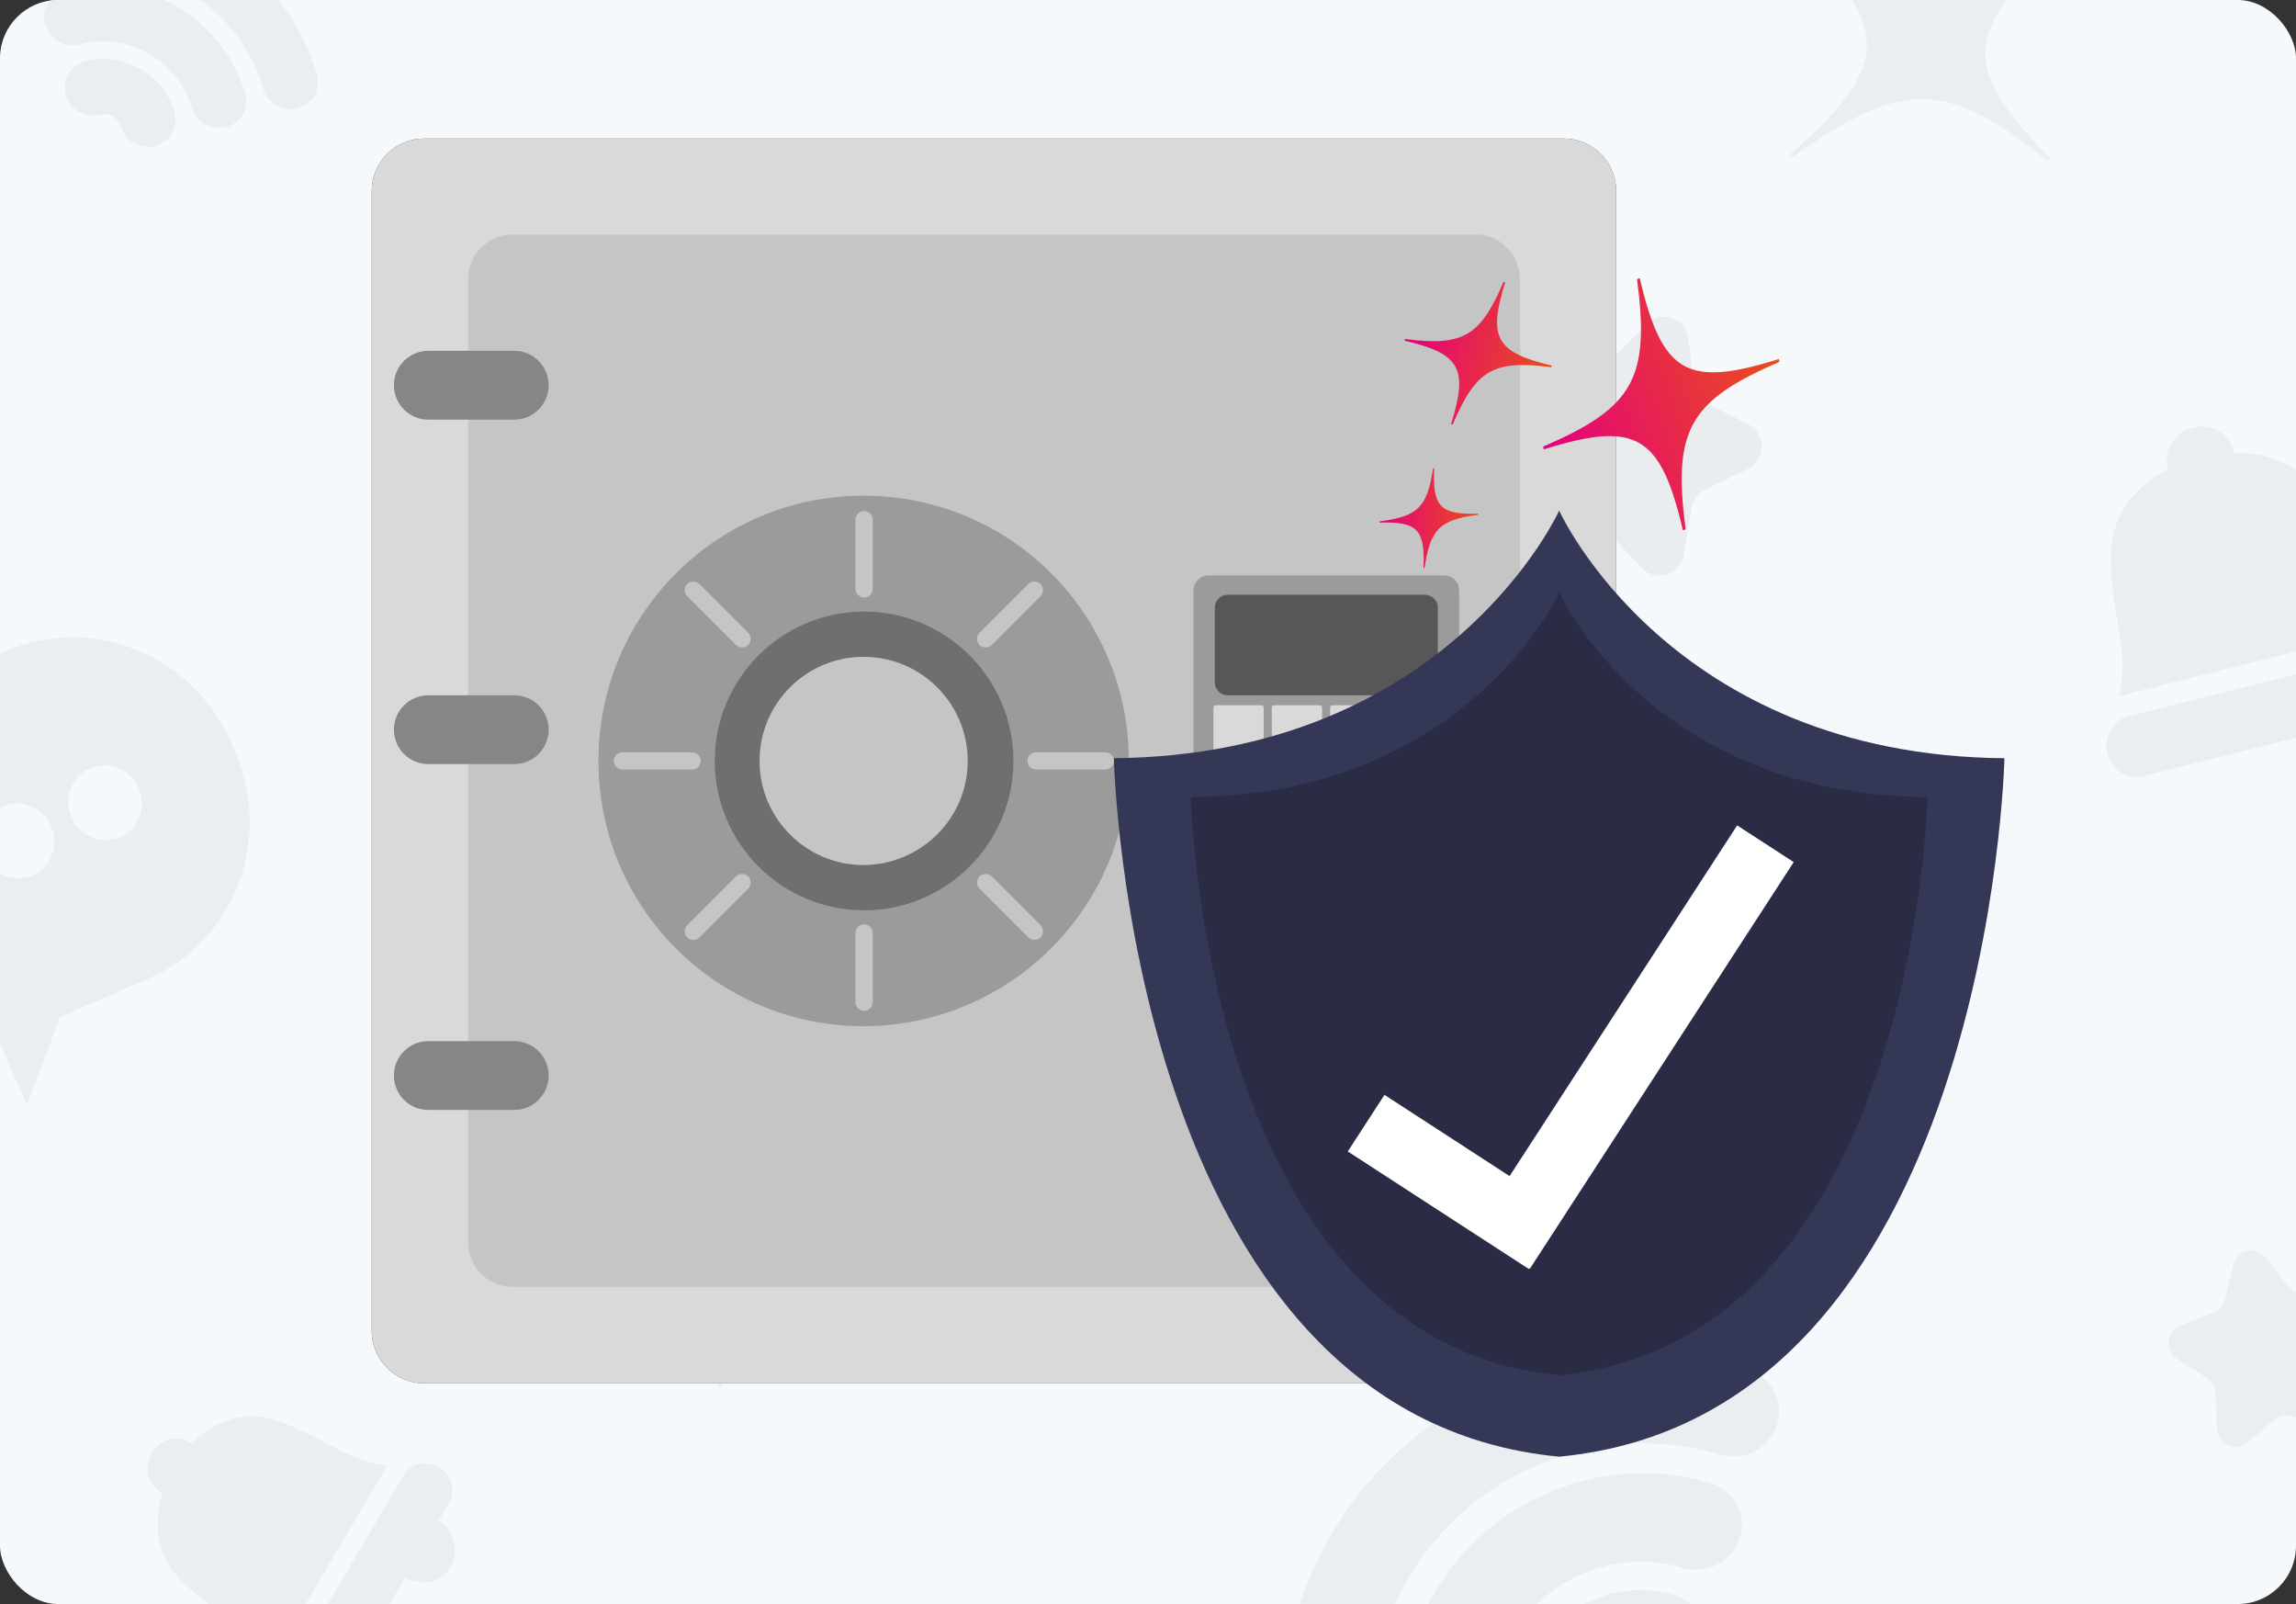
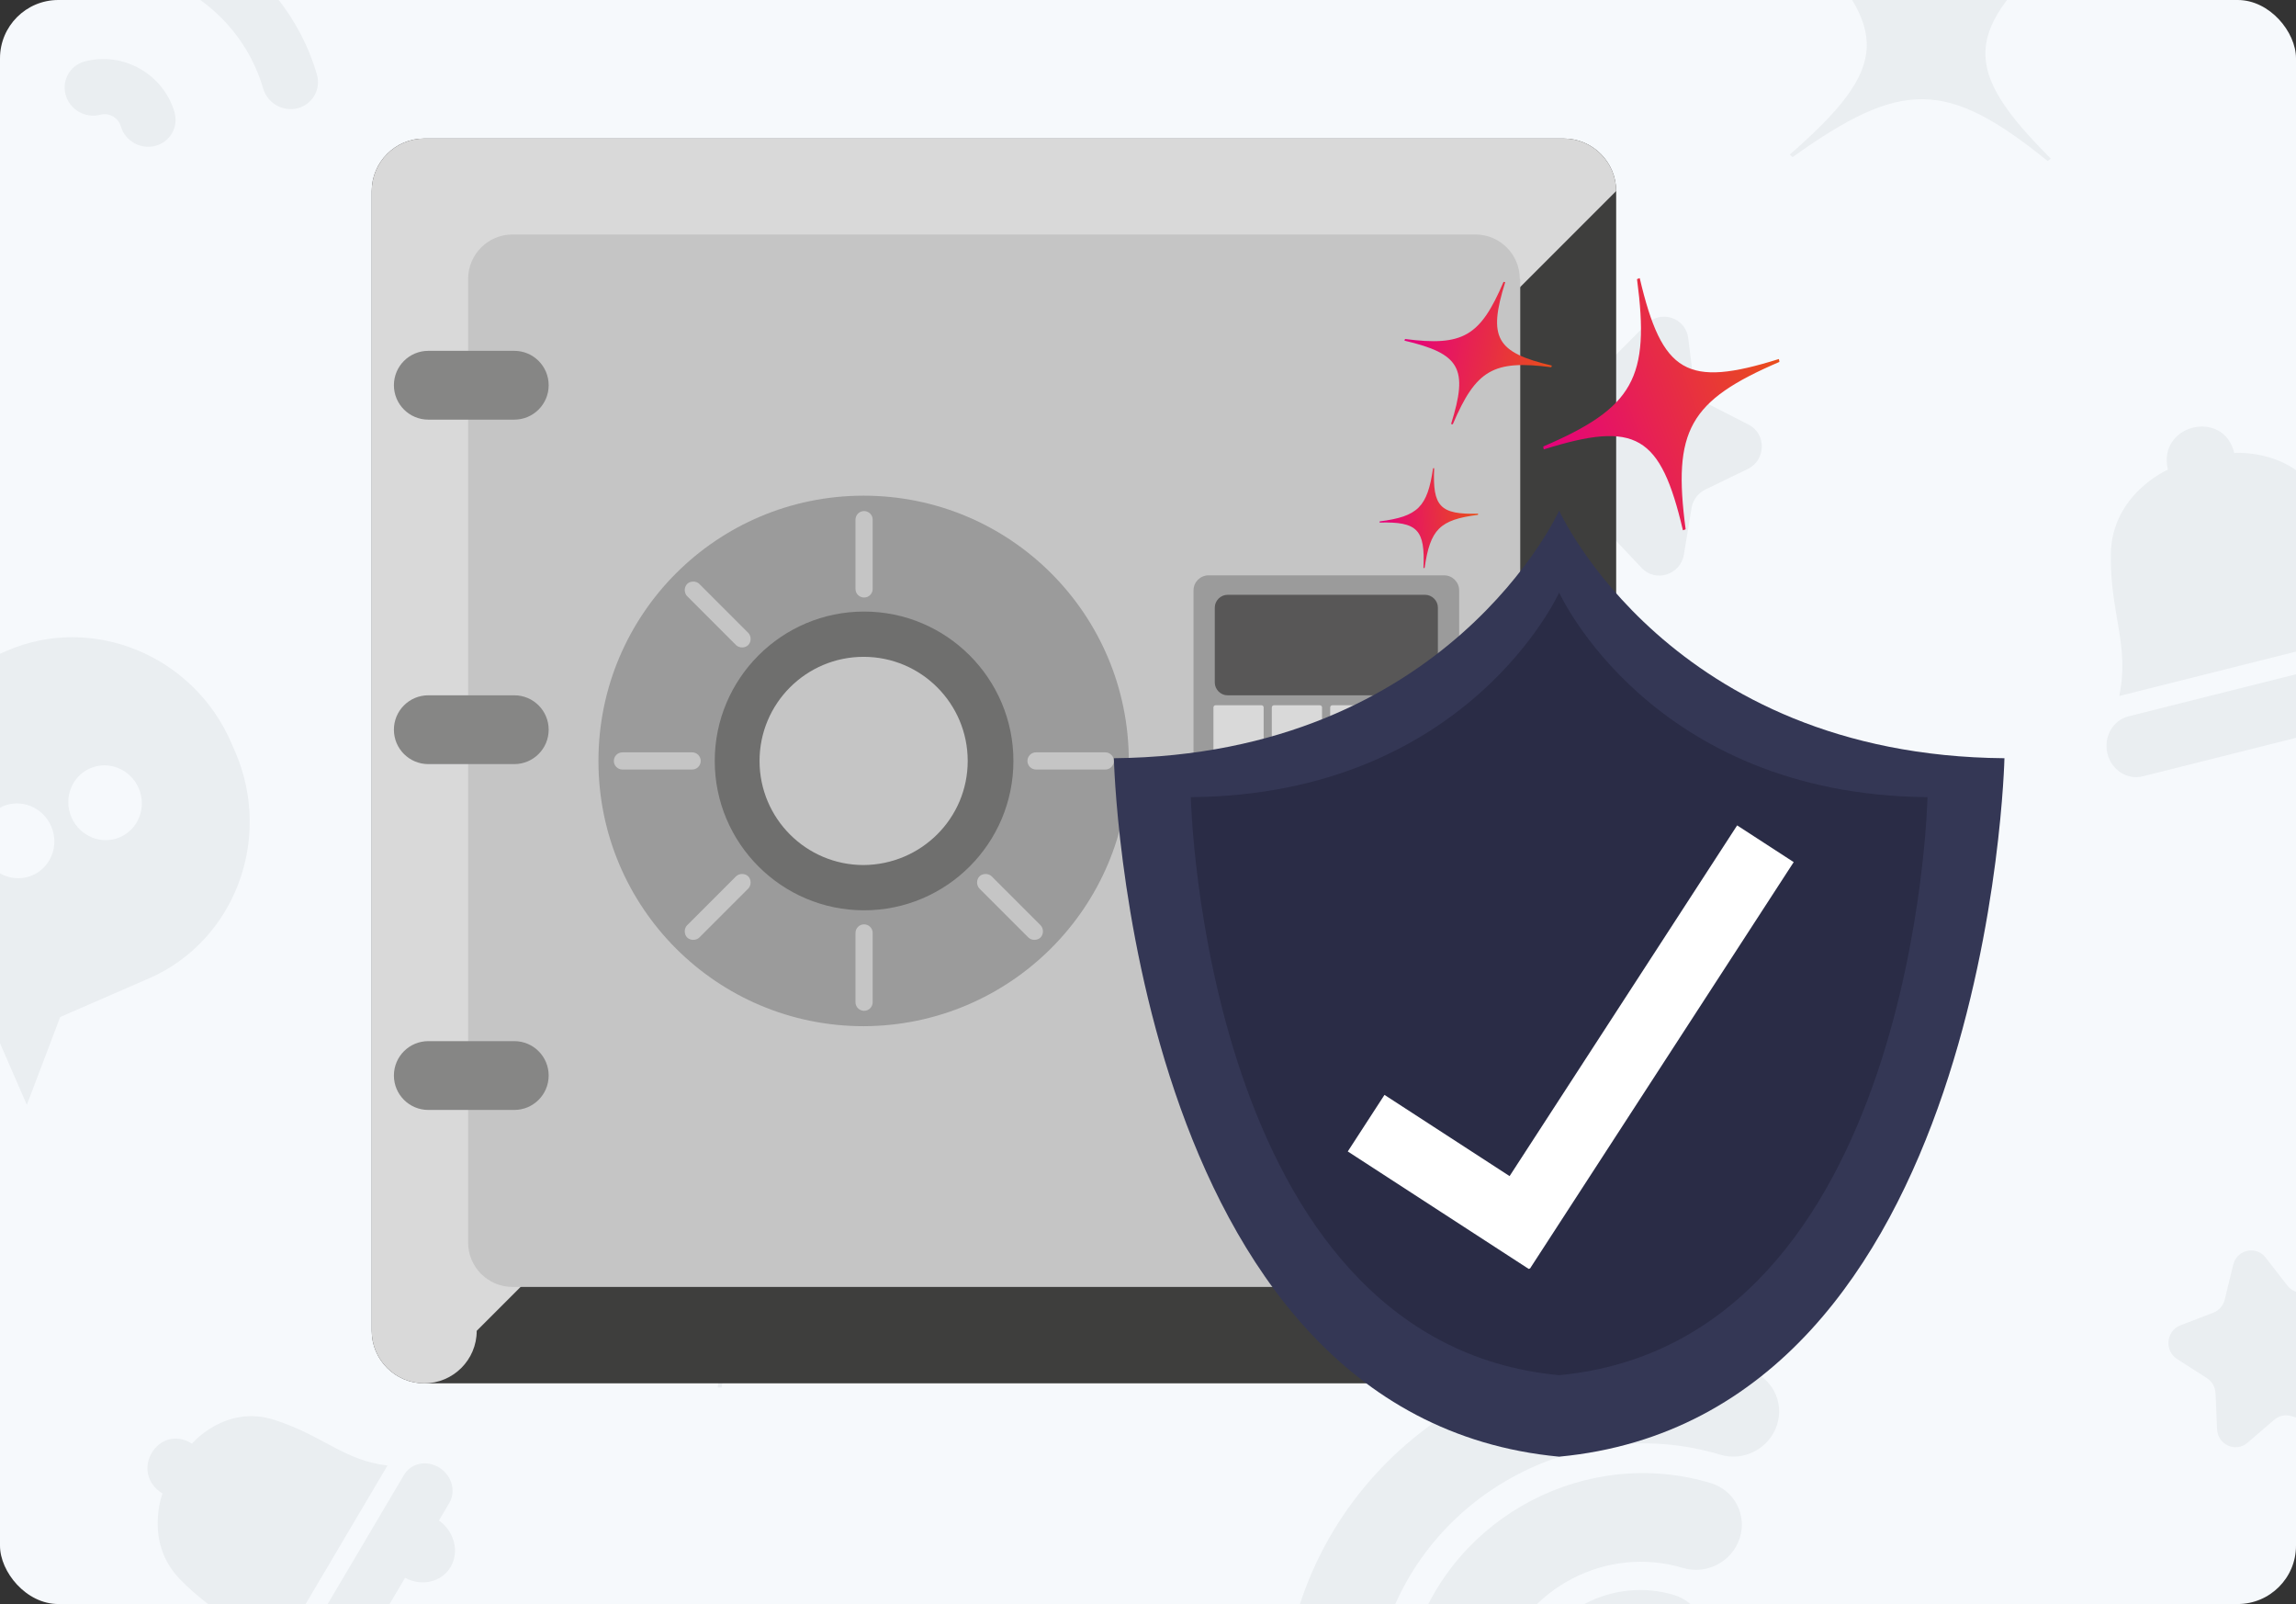
<svg xmlns="http://www.w3.org/2000/svg" xmlns:xlink="http://www.w3.org/1999/xlink" fill="none" height="440" viewBox="0 0 630 440" width="630">
  <rect x="0" y="0" width="630" height="440" fill="#333333" stroke="none" />
  <linearGradient id="a">
    <stop offset="0" stop-color="#e5007d" />
    <stop offset="1" stop-color="#e94e1b" />
  </linearGradient>
  <linearGradient id="b" gradientUnits="userSpaceOnUse" x1="378.531" x2="405.585" xlink:href="#a" y1="143.233" y2="141.105" />
  <linearGradient id="c" gradientUnits="userSpaceOnUse" x1="423.499" x2="488.282" xlink:href="#a" y1="123.006" y2="98.961" />
  <linearGradient id="d" gradientUnits="userSpaceOnUse" x1="385.4" x2="425.754" xlink:href="#a" y1="93.274" y2="100.58" />
  <clipPath id="e">
    <rect height="440" rx="16" width="630" />
  </clipPath>
  <g clip-path="url(#e)">
    <rect fill="#f6f9fc" height="440" rx="16" width="630" />
    <path d="m249.418 335.305c.03-.177.035-.347.064-.523-33.872-1.783-40.234-9.704-35.946-44.755-.171-.002-.333-.027-.506-.027-.172 0-.342.025-.514.027-7.766 35.051-16.851 42.972-51.336 44.755-.032.176-.085.346-.116.523-.03.177-.036.347-.064.523 33.872 1.783 40.234 9.704 35.946 44.755.171.002.333.026.505.026.173 0 .343-.024.515-.026 7.765-35.051 16.851-42.972 51.336-44.755.032-.176.085-.346.116-.523z" fill="#eaeef1" />
    <path d="m32.941 229.643c-5.091 2.214-11.056-.218-13.325-5.433-2.268-5.214.019-11.237 5.11-13.451 5.09-2.214 11.056.218 13.324 5.432 2.268 5.215-.019 11.237-5.11 13.452zm-24.013 10.446c-5.09 2.214-11.056-.218-13.324-5.433-2.268-5.214.019-11.237 5.11-13.451 5.09-2.214 11.056.218 13.324 5.432 2.268 5.215-.019 11.237-5.11 13.452zm-24.013 10.446c-5.09 2.214-11.056-.218-13.325-5.433-2.268-5.214.02-11.237 5.11-13.451 5.091-2.215 11.057.217 13.325 5.432 2.268 5.214-.02 11.237-5.11 13.452zm16.876-71.988-33.019 14.364c-23.45 10.201-34.087 38.201-23.638 62.222l1.081 2.485c9.254 21.273 32.062 32.542 53.448 27.764l7.699 17.698 9.157-24.104 24.351-10.593c23.45-10.201 34.087-38.201 23.638-62.223l-1.081-2.485c-10.45-24.021-38.186-35.329-61.636-25.128z" fill="#eaeef1" />
    <path d="m333.866 85.916c-3.498 0-6.332-2.907-6.332-6.494 0-3.586 2.834-6.493 6.332-6.493 3.497 0 6.331 2.907 6.331 6.493 0 3.586-2.834 6.494-6.331 6.494zm-16.496 0c-3.497 0-6.332-2.907-6.332-6.494 0-3.586 2.835-6.493 6.332-6.493s6.331 2.907 6.331 6.493c0 3.586-2.834 6.494-6.331 6.494zm-16.496 0c-3.497 0-6.332-2.907-6.332-6.494 0-3.586 2.835-6.493 6.332-6.493s6.332 2.907 6.332 6.493c0 3.586-2.835 6.494-6.332 6.494zm27.837-37.385h-22.683c-16.108 0-29.289 13.517-29.289 30.037v1.709c0 14.63 10.344 26.885 23.897 29.502v12.171l11.347-11.636h16.728c16.109 0 29.289-13.516 29.289-30.037v-1.709c0-16.52-13.18-30.037-29.289-30.037z" fill="#eaeef1" />
    <path d="m621.662 344.961 5.988 7.699c1.04 1.337 2.657 2.064 4.322 1.946l9.591-.685c4.195-.299 6.904 4.455 4.585 8.044l-5.303 8.208c-.921 1.425-1.098 3.224-.473 4.808l3.6 9.124c1.574 3.991-2.006 8.097-6.058 6.949l-9.266-2.626c-1.609-.456-3.335-.072-4.614 1.026l-7.366 6.323c-3.222 2.766-8.144.55-8.329-3.749l-.423-9.831c-.074-1.707-.963-3.268-2.379-4.174l-8.152-5.216c-3.566-2.281-3.028-7.757.91-9.266l9.004-3.45c1.564-.599 2.74-1.947 3.144-3.606l2.328-9.547c1.018-4.175 6.272-5.344 8.891-1.977z" fill="#eaeef1" />
    <path d="m467.233 452.688c-2.115 6.424-9.08 10.048-15.555 8.095-3.826-1.154-7.953.995-9.203 4.79-2.115 6.423-9.081 10.047-15.556 8.095-6.474-1.953-10.01-8.744-7.895-15.168 5.473-16.62 23.558-26.032 40.313-20.979 6.476 1.953 10.012 8.744 7.896 15.167z" fill="#eaeef1" />
    <path d="m477.336 422.008c-2.115 6.423-9.08 10.047-15.556 8.094-20.876-6.296-43.409 5.432-50.23 26.144-2.115 6.424-9.08 10.047-15.555 8.095s-10.011-8.743-7.896-15.167c11.044-33.539 47.534-52.529 81.341-42.334 6.475 1.953 10.011 8.744 7.896 15.168z" fill="#eaeef1" />
    <path d="m487.565 390.943c-2.115 6.423-9.081 10.047-15.556 8.095-38.142-11.503-79.311 9.925-91.771 47.765-2.115 6.424-9.081 10.047-15.555 8.095-6.475-1.953-10.011-8.744-7.896-15.167 16.684-50.668 71.81-79.357 122.882-63.955 6.475 1.953 10.011 8.744 7.896 15.167z" fill="#eaeef1" />
    <path d="m42.642 40.01c-4.065 1.075-8.316-1.327-9.493-5.364-.696-2.385-3.215-3.808-5.617-3.173-4.065 1.075-8.316-1.327-9.493-5.364-1.177-4.037 1.163-8.182 5.229-9.258 10.519-2.782 21.556 3.454 24.603 13.9 1.178 4.037-1.163 8.183-5.229 9.258z" fill="#eaeef1" />
-     <path d="m62.059 34.874c-4.065 1.075-8.316-1.327-9.493-5.364-3.796-13.016-17.549-20.785-30.657-17.318-4.065 1.076-8.316-1.327-9.493-5.364-1.177-4.037 1.163-8.182 5.229-9.258 21.226-5.615 43.496 6.968 49.644 28.046 1.178 4.037-1.163 8.183-5.229 9.258z" fill="#eaeef1" />
    <path d="m81.719 29.674c-4.065 1.075-8.316-1.327-9.493-5.364-6.936-23.781-32.063-37.975-56.011-31.64-4.066 1.075-8.316-1.327-9.493-5.364-1.177-4.037 1.163-8.182 5.229-9.258 32.066-8.482 65.71 10.525 74.997 42.368 1.177 4.037-1.163 8.183-5.229 9.258z" fill="#eaeef1" />
    <path d="m562.309 43.851c.145-.114.265-.24.408-.355-24.701-24.633-24.139-35.053 3.176-58.879-.13-.12-.237-.249-.369-.368-.132-.118-.279-.217-.412-.333-29.976 21.436-42.36 21.244-69.975-1.086-.145.112-.303.206-.447.32-.144.114-.266.241-.408.356 24.7 24.633 24.139 35.053-3.176 58.879.13.119.237.249.369.368.132.118.279.217.413.333 29.975-21.436 42.359-21.244 69.974 1.086.145-.112.303-.206.447-.32z" fill="#eaeef1" />
    <path d="m463.235 92.751 1.585 12.77c.276 2.218 1.62 4.143 3.594 5.15l11.366 5.794c4.972 2.534 4.827 9.743-.244 12.199l-11.595 5.614c-2.014.976-3.434 2.88-3.798 5.093l-2.097 12.741c-.917 5.573-7.771 7.748-11.599 3.68l-8.752-9.299c-1.52-1.616-3.742-2.365-5.941-2.003l-12.662 2.08c-5.538.91-9.63-4.955-6.924-9.924l6.186-11.363c1.074-1.973 1.121-4.34.127-6.33l-5.73-11.455c-2.506-5.01 1.82-10.81 7.32-9.814l12.575 2.277c2.184.396 4.435-.319 6.019-1.91l9.121-9.16c3.99-4.006 10.755-1.726 11.449 3.86z" fill="#e9edf0" />
    <path d="m637.383 137.392c-7.63-14.523-24.326-13.137-24.326-13.137-2.924-12.247-21.165-7.817-18.207 4.572 0 0-15.432 6.681-15.656 23.177-.223 16.495 5.248 25.145 2.292 38.918l71.398-17.93c-8.826-10.814-7.871-21.077-15.501-35.6zm17.168 41.397-70.504 17.704c-4.288 1.077-6.885 5.634-5.801 10.177 1.086 4.545 5.441 7.355 9.73 6.278l43.178-10.843c1.759 5.71 7.371 9.176 12.942 7.776 5.572-1.399 8.988-7.131 7.976-13.028l6.408-1.61c4.289-1.077 6.885-5.633 5.8-10.177s-5.44-7.354-9.729-6.277z" fill="#eaeef1" />
    <path d="m75.268 389.485c-13.451-4.324-22.59 6.511-22.59 6.511-9.243-5.745-17.443 7.876-8.092 13.688 0 0-5.141 13.32 4.819 23.548 9.961 10.229 18.527 12.25 25.188 22.446l31.733-53.677c-11.897-1.339-17.607-8.192-31.058-12.516zm35.603 15.066-31.337 53.006c-1.906 3.223-.671 7.565 2.759 9.697 3.43 2.132 7.755 1.246 9.661-1.978l19.191-32.461c4.546 2.442 10.024 1.206 12.5-2.983s1.011-9.74-3.203-12.744l2.848-4.817c1.906-3.225.671-7.566-2.759-9.698-3.429-2.132-7.754-1.246-9.66 1.978z" fill="#eaeef1" />
    <path d="m443.463 52.404c0-7.947-6.456-14.403-14.403-14.403h-312.656c-7.947 0-14.404 6.457-14.404 14.403v312.656c0 7.947 6.457 14.403 14.404 14.403h312.656c7.947 0 14.403-6.456 14.403-14.403z" fill="#3e3e3d" />
-     <path d="m443.463 52.404c0-7.947-6.456-14.403-14.403-14.403h-312.656c-7.947 0-14.404 6.457-14.404 14.403v312.656c0 7.947 6.457 14.403 14.404 14.403h312.656c7.947 0 14.403-6.456 14.403-14.403z" fill="#d9d9d9" />
+     <path d="m443.463 52.404c0-7.947-6.456-14.403-14.403-14.403h-312.656c-7.947 0-14.404 6.457-14.404 14.403v312.656c0 7.947 6.457 14.403 14.404 14.403c7.947 0 14.403-6.456 14.403-14.403z" fill="#d9d9d9" />
    <path d="m417.015 76.492c0-6.705-5.463-12.169-12.168-12.169h-264.231c-6.705 0-12.168 5.463-12.168 12.169v264.355c0 6.705 5.463 12.168 12.168 12.168h264.355c6.705 0 12.168-5.463 12.168-12.168v-264.355z" fill="#c5c5c5" />
    <path d="m117.522 96.235c-5.216 0-9.437 4.222-9.437 9.437s4.221 9.437 9.437 9.437h23.592c5.215 0 9.436-4.222 9.436-9.437s-4.221-9.437-9.436-9.437z" fill="#868685" />
    <path d="m117.521 190.728c-5.215 0-9.437 4.221-9.437 9.436s4.222 9.437 9.437 9.437h23.592c5.215 0 9.437-4.222 9.437-9.437s-4.222-9.436-9.437-9.436z" fill="#868685" />
    <path d="m117.521 285.593c-5.215 0-9.437 4.222-9.437 9.437s4.222 9.436 9.437 9.436h23.592c5.215 0 9.437-4.221 9.437-9.436s-4.222-9.437-9.437-9.437z" fill="#868685" />
    <path d="m309.733 208.732c0-40.231-32.532-72.763-72.762-72.763-40.231 0-72.763 32.532-72.763 72.763 0 40.23 32.532 72.762 72.763 72.762 40.23-.124 72.762-32.656 72.762-72.762z" fill="#9b9b9b" />
    <path d="m278.071 208.731c0-22.598-18.377-40.975-40.976-40.975s-40.976 18.377-40.976 40.975c0 22.599 18.377 40.976 40.976 40.976s40.976-18.377 40.976-40.976z" fill="#6f6f6e" />
    <path d="m265.529 208.732c0-15.77-12.789-28.559-28.559-28.559-15.769 0-28.559 12.789-28.559 28.559 0 15.769 12.79 28.558 28.559 28.558 15.77-.124 28.559-12.789 28.559-28.558z" fill="#c5c5c5" />
    <path d="m239.454 142.55c0-1.366-1.118-2.36-2.359-2.36-1.366 0-2.36 1.118-2.36 2.36v18.997c0 1.366 1.118 2.36 2.36 2.36 1.365 0 2.359-1.118 2.359-2.36z" fill="#c5c5c5" />
    <path d="m239.454 255.916c0-1.366-1.118-2.359-2.359-2.359-1.366 0-2.36 1.117-2.36 2.359v18.998c0 1.365 1.118 2.359 2.36 2.359 1.365 0 2.359-1.118 2.359-2.359z" fill="#c5c5c5" />
    <path d="m170.79 206.372c-1.366 0-2.359 1.118-2.359 2.359 0 1.366 1.117 2.359 2.359 2.359h19.122c1.366 0 2.359-1.117 2.359-2.359 0-1.366-1.118-2.359-2.359-2.359z" fill="#c5c5c5" />
    <path d="m284.28 206.372c-1.366 0-2.359 1.118-2.359 2.359 0 1.366 1.118 2.359 2.359 2.359h18.998c1.366 0 2.359-1.117 2.359-2.359 0-1.366-1.117-2.359-2.359-2.359z" fill="#c5c5c5" />
    <path d="m191.898 160.182c-.869-.869-2.484-.869-3.353 0s-.869 2.484 0 3.353l13.41 13.41c.87.869 2.484.869 3.353 0s.869-2.483 0-3.353z" fill="#c5c5c5" />
    <path d="m272.11 240.395c-.869-.869-2.484-.869-3.353 0s-.869 2.483 0 3.353l13.41 13.41c.87.869 2.484.869 3.353 0s.869-2.484 0-3.353z" fill="#c5c5c5" />
    <path d="m188.545 253.805c-.869.869-.869 2.484 0 3.353s2.483.869 3.352 0l13.411-13.41c.869-.87.869-2.484 0-3.353-.87-.869-2.484-.869-3.353 0z" fill="#c5c5c5" />
-     <path d="m268.757 173.592c-.869.87-.869 2.484 0 3.353s2.484.869 3.353 0l13.41-13.41c.869-.869.869-2.484 0-3.353s-2.483-.869-3.353 0z" fill="#c5c5c5" />
    <path d="m400.377 161.92c0-2.235-1.863-4.098-4.098-4.098h-64.692c-2.235 0-4.097 1.863-4.097 4.098v93.623c0 2.235 1.862 4.097 4.097 4.097h64.692c2.235 0 4.098-1.862 4.098-4.097z" fill="#9b9b9b" />
    <path d="m394.541 166.639c0-1.863-1.614-3.477-3.476-3.477h-54.262c-1.863 0-3.477 1.614-3.477 3.477v20.612c0 1.862 1.614 3.477 3.477 3.477h54.262c1.862 0 3.476-1.615 3.476-3.477z" fill="#585757" />
    <g fill="#d9d9d9">
      <path d="m346.737 241.14c0-.372-.248-.62-.621-.62h-12.541c-.372 0-.621.248-.621.62v12.541c0 .373.249.621.621.621h12.541c.373 0 .621-.248.621-.621z" />
      <path d="m362.755 241.14c0-.372-.248-.62-.621-.62h-12.541c-.372 0-.62.248-.62.62v12.541c0 .373.248.621.62.621h12.541c.373 0 .621-.248.621-.621z" />
      <path d="m378.772 241.14c0-.372-.248-.62-.621-.62h-12.541c-.372 0-.62.248-.62.62v12.541c0 .373.248.621.62.621h12.541c.373 0 .621-.248.621-.621z" />
      <path d="m394.791 241.14c0-.372-.249-.62-.621-.62h-12.541c-.373 0-.621.248-.621.62v12.541c0 .373.248.621.621.621h12.541c.372 0 .621-.248.621-.621z" />
      <path d="m346.737 225.495c0-.373-.248-.621-.621-.621h-12.541c-.372 0-.621.248-.621.621v12.541c0 .372.249.621.621.621h12.541c.373 0 .621-.249.621-.621z" />
      <path d="m362.755 225.495c0-.373-.248-.621-.621-.621h-12.541c-.372 0-.62.248-.62.621v12.541c0 .372.248.621.62.621h12.541c.373 0 .621-.249.621-.621z" />
      <path d="m378.772 225.495c0-.373-.248-.621-.621-.621h-12.541c-.372 0-.62.248-.62.621v12.541c0 .372.248.621.62.621h12.541c.373 0 .621-.249.621-.621z" />
      <path d="m394.791 225.495c0-.373-.249-.621-.621-.621h-12.541c-.373 0-.621.248-.621.621v12.541c0 .372.248.621.621.621h12.541c.372 0 .621-.249.621-.621z" />
      <path d="m346.737 209.725c0-.372-.248-.621-.621-.621h-12.541c-.372 0-.621.249-.621.621v12.541c0 .373.249.621.621.621h12.541c.373 0 .621-.248.621-.621z" />
      <path d="m362.755 209.725c0-.372-.248-.621-.621-.621h-12.541c-.372 0-.62.249-.62.621v12.541c0 .373.248.621.62.621h12.541c.373 0 .621-.248.621-.621z" />
      <path d="m378.772 209.725c0-.372-.248-.621-.621-.621h-12.541c-.372 0-.62.249-.62.621v12.541c0 .373.248.621.62.621h12.541c.373 0 .621-.248.621-.621z" />
-       <path d="m394.791 209.725c0-.372-.249-.621-.621-.621h-12.541c-.373 0-.621.249-.621.621v12.541c0 .373.248.621.621.621h12.541c.372 0 .621-.248.621-.621z" />
      <path d="m346.737 194.08c0-.373-.248-.621-.621-.621h-12.541c-.372 0-.621.248-.621.621v12.541c0 .372.249.621.621.621h12.541c.373 0 .621-.249.621-.621z" />
      <path d="m362.755 194.08c0-.373-.248-.621-.621-.621h-12.541c-.372 0-.62.248-.62.621v12.541c0 .372.248.621.62.621h12.541c.373 0 .621-.249.621-.621z" />
      <path d="m378.772 194.08c0-.373-.248-.621-.621-.621h-12.541c-.372 0-.62.248-.62.621v12.541c0 .372.248.621.62.621h12.541c.373 0 .621-.249.621-.621z" />
      <path d="m394.791 194.08c0-.373-.249-.621-.621-.621h-12.541c-.373 0-.621.248-.621.621v12.541c0 .372.248.621.621.621h12.541c.372 0 .621-.249.621-.621z" />
    </g>
    <path d="m427.818 140.066s-30.297 67.051-122.182 67.921c0 0 3.973 180.416 122.182 191.592 118.208-11.176 122.182-191.592 122.182-191.592-91.885-.745-122.182-67.921-122.182-67.921z" fill="#343755" />
    <path d="m427.818 162.541s-25.082 55.503-101.073 56.124c0 0 3.352 149.375 101.073 158.563 97.845-9.312 101.073-158.563 101.073-158.563-75.991-.621-101.073-56.124-101.073-56.124z" fill="#2a2c46" />
    <path d="m379.889 300.337-10.072 15.518 49.68 32.244 10.072-15.518z" fill="#fff" />
    <path d="m476.656 226.412-72.397 111.547 15.519 10.072 72.396-111.547z" fill="#fff" />
    <path d="m405.561 141.062c.006-.053.003-.104.008-.157-10.398.283-12.53-1.925-12.041-12.479-.052.004-.103 0-.155.004s-.104.016-.157.021c-1.551 10.637-4.144 13.217-14.646 14.578-.005.053-.018.106-.023.159s-.002.104-.007.157c10.398-.283 12.529 1.925 12.04 12.479.053-.004.102.001.156-.004.052-.004.104-.016.156-.02 1.552-10.638 4.145-13.217 14.647-14.579.005-.053.017-.105.022-.159z" fill="url(#b)" />
    <path d="m488.196 98.874c-.024-.135-.066-.257-.092-.391-25.271 7.932-32.028 4.006-38.177-22.183-.126.045-.251.071-.377.118-.127.047-.245.111-.37.159 3.603 27.134-.95 35.258-25.726 45.902.022.135.029.271.053.405.025.135.066.258.092.392 25.272-7.933 32.029-4.007 38.177 22.182.126-.045.252-.071.378-.118.126-.046.244-.111.37-.159-3.603-27.134.95-35.258 25.726-45.902-.023-.135-.029-.271-.054-.405z" fill="url(#c)" />
    <path d="m425.736 100.51c.028-.077.044-.152.072-.228-15.305-3.59-17.568-7.638-12.791-22.871-.077-.015-.15-.04-.228-.054-.079-.014-.159-.018-.237-.031-6.364 14.946-11.145 17.719-27.016 15.664-.028.076-.066.147-.094.224-.028.076-.044.151-.072.227 15.304 3.59 17.568 7.637 12.79 22.871.078.015.15.039.228.053.079.015.159.018.238.031 6.363-14.946 11.144-17.718 27.014-15.664.029-.075.068-.147.096-.222z" fill="url(#d)" />
  </g>
</svg>